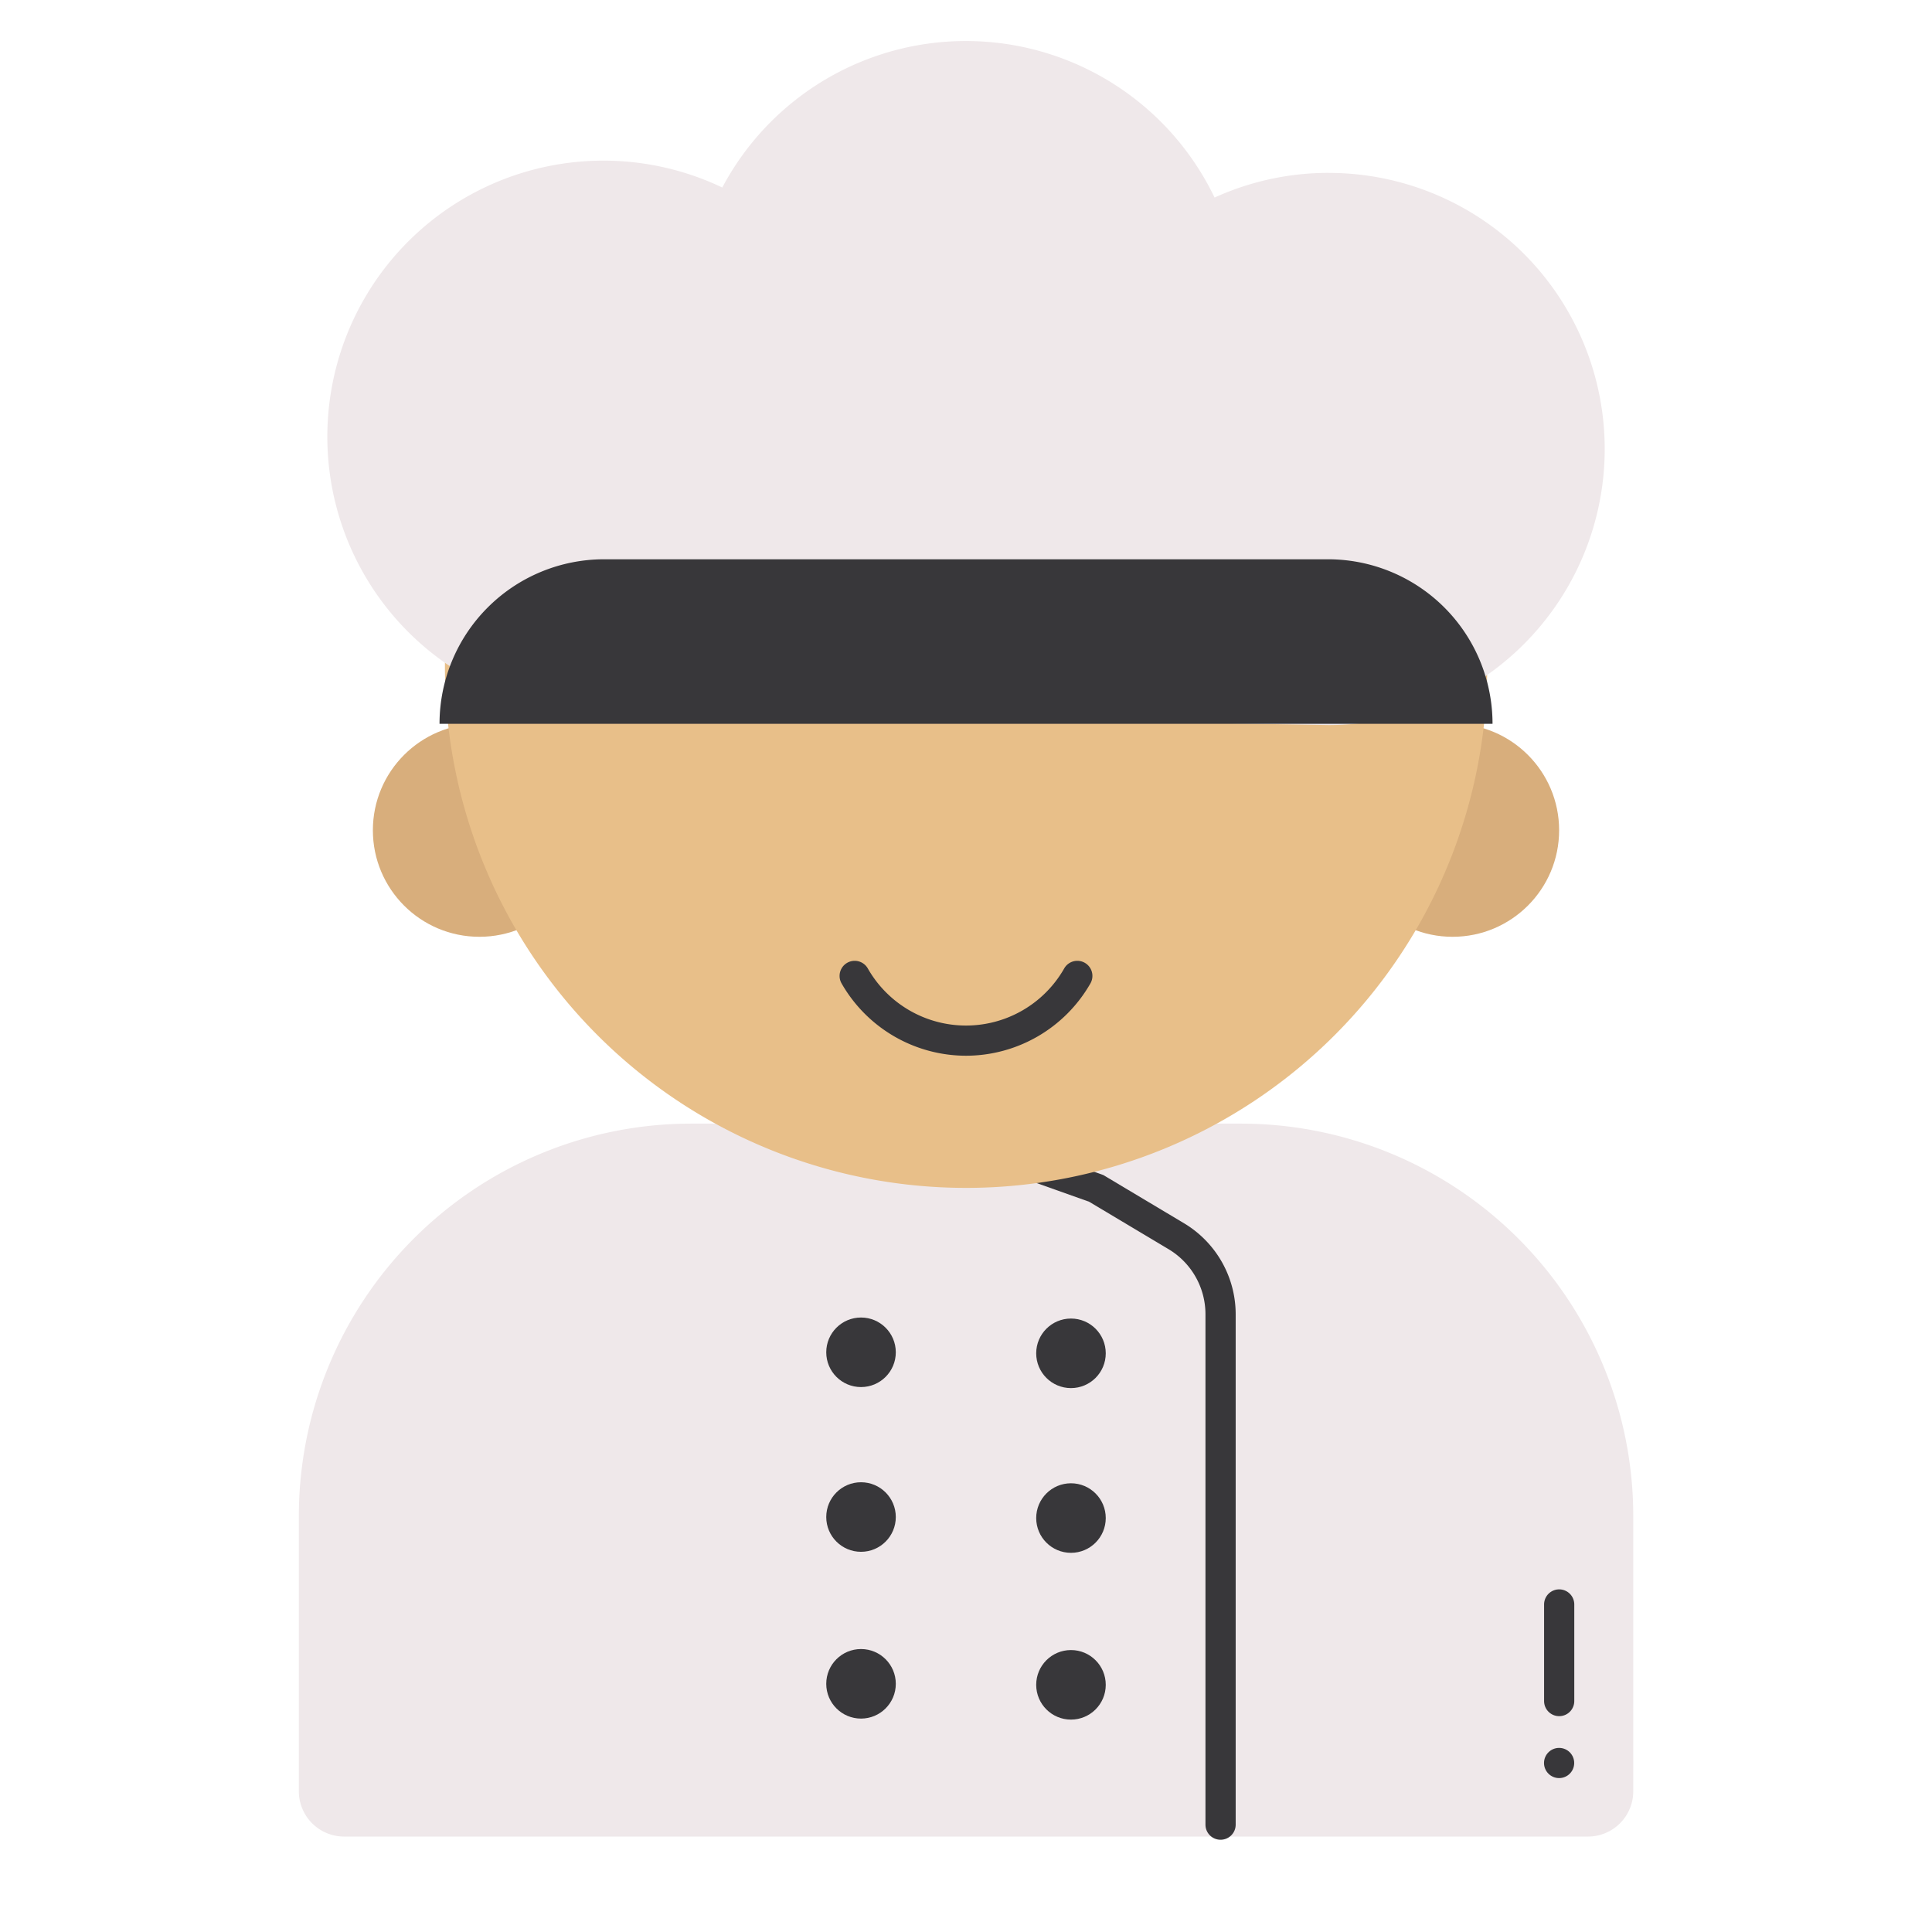
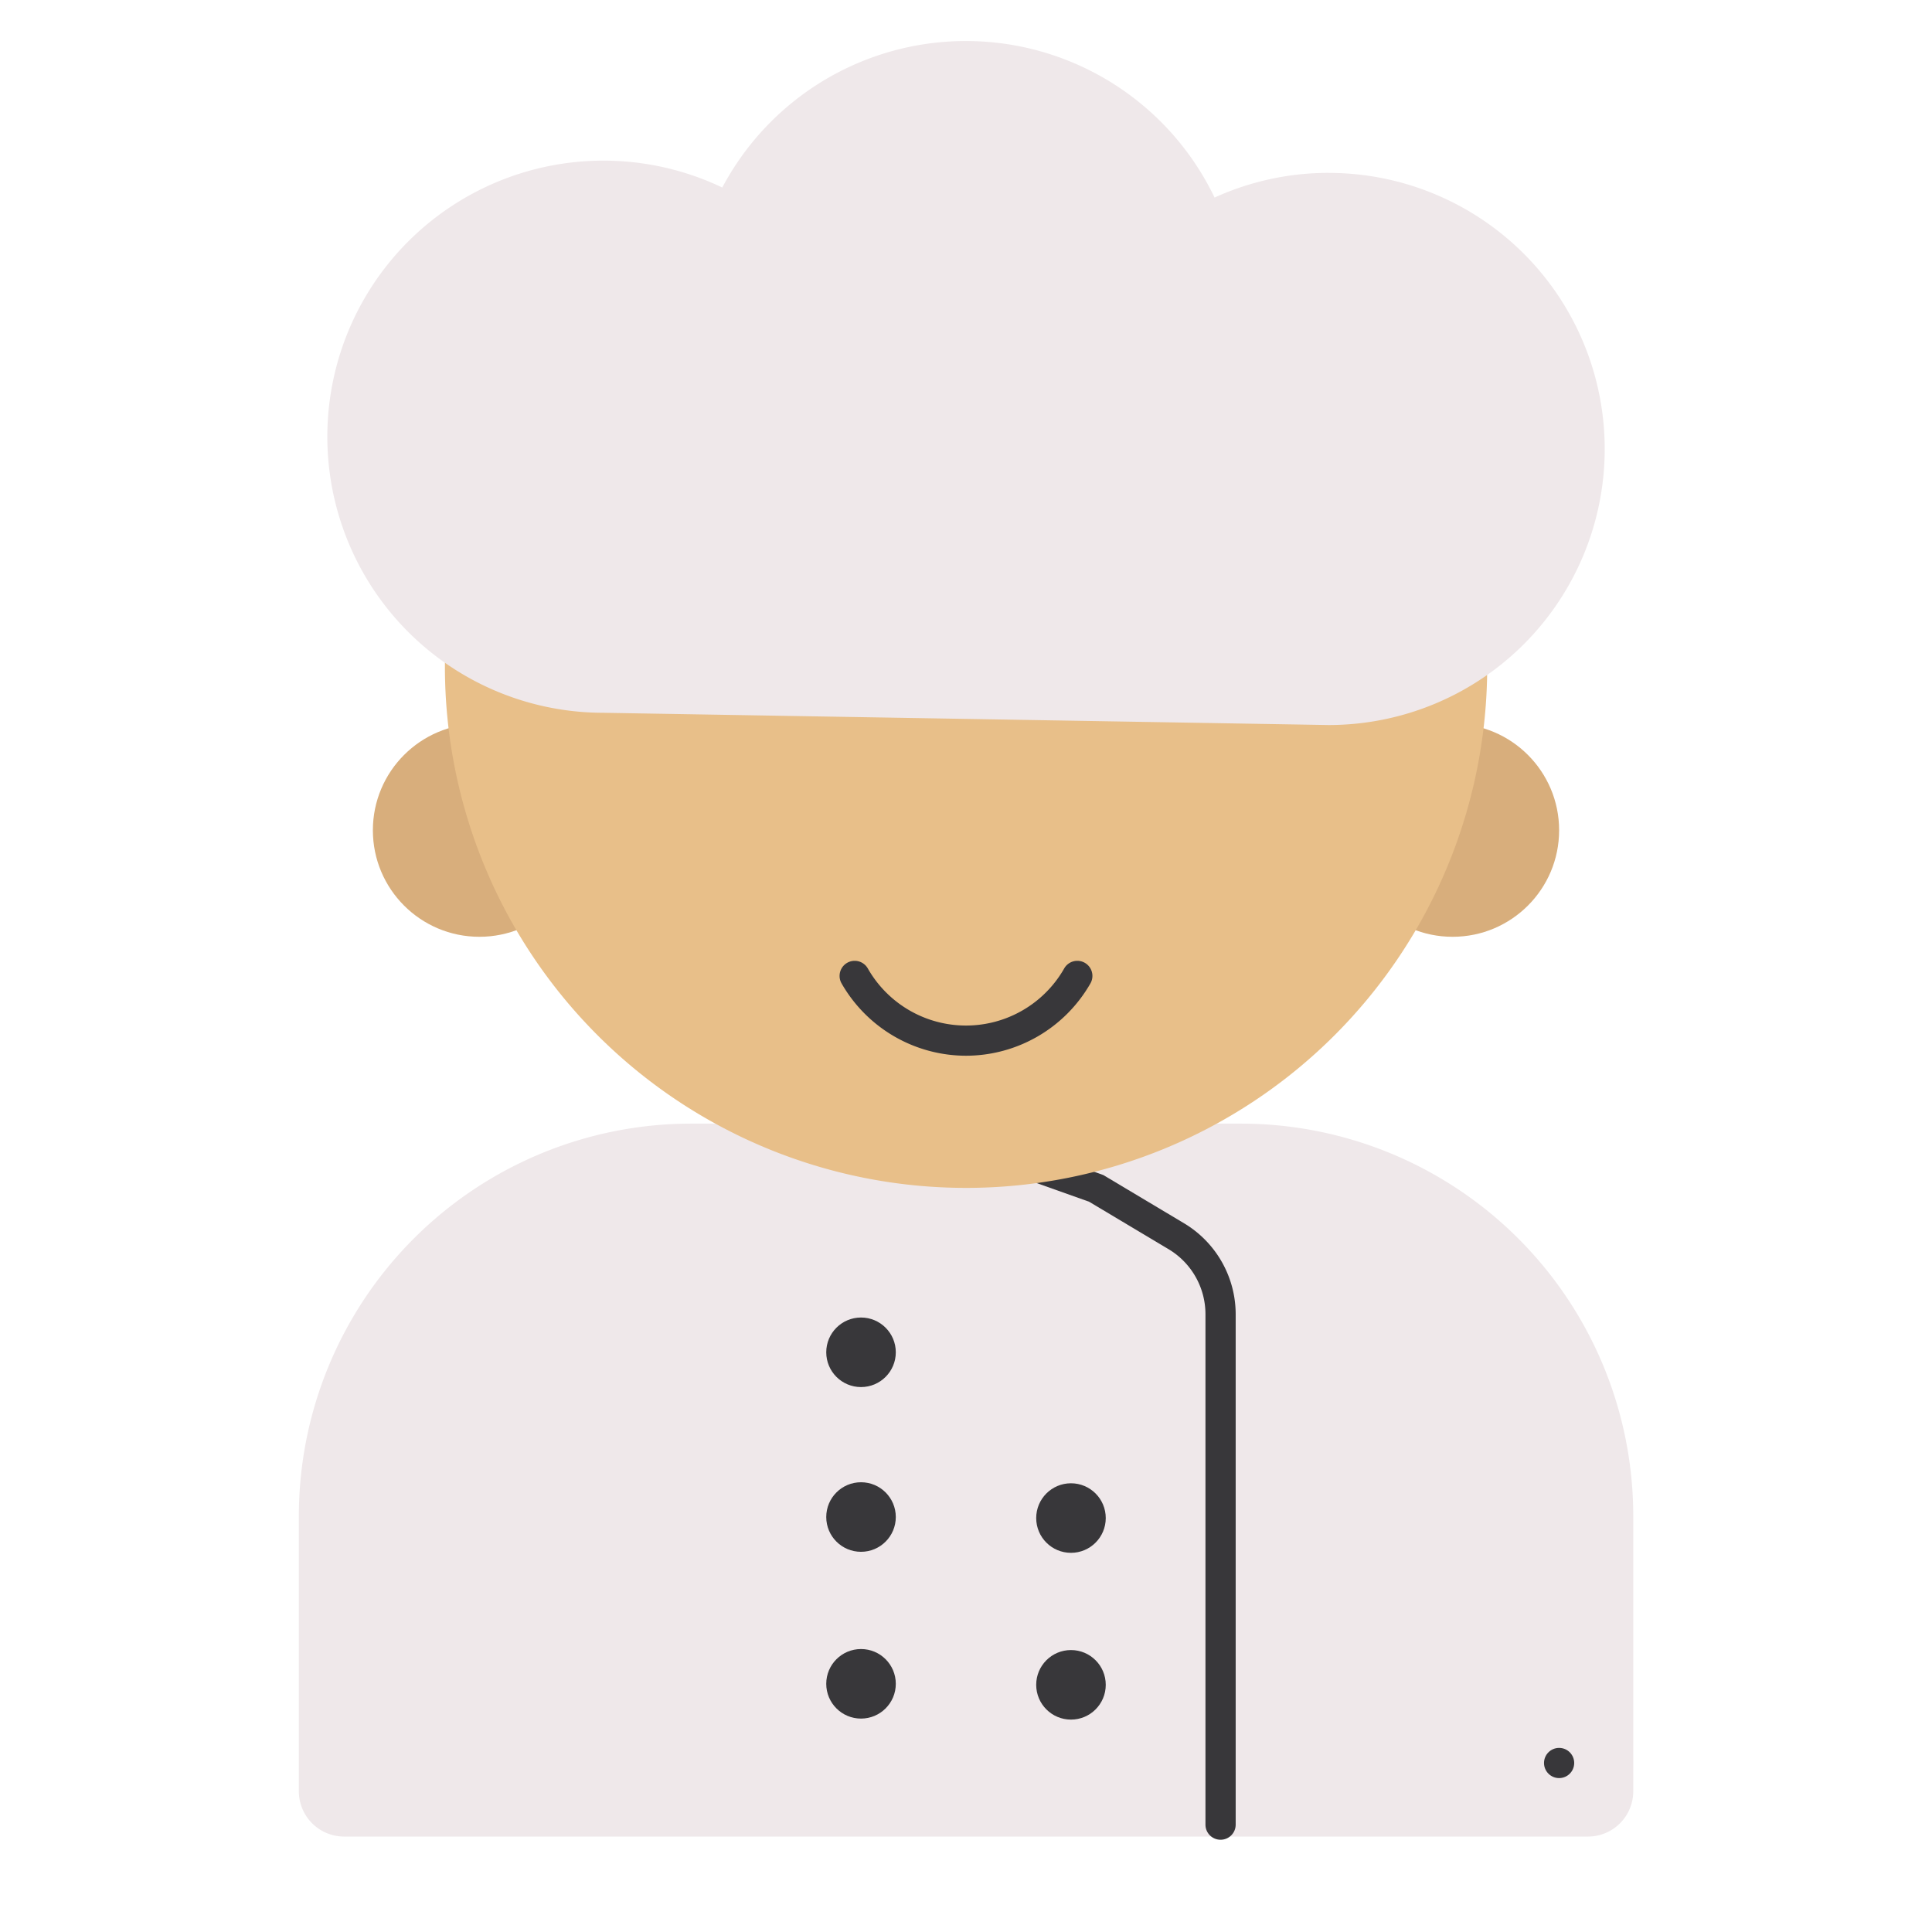
<svg xmlns="http://www.w3.org/2000/svg" viewBox="0 0 128 128">
  <defs>
    <style>.cls-1{fill:#efe8ea;}.cls-2{fill:#38373a;}.cls-3{fill:#d8ae7c;}.cls-4{fill:#e8bf89;}</style>
  </defs>
  <title>57.0color</title>
  <g id="chef">
    <path class="cls-1" d="M22.793,121.677h82.414a3,3,0,0,0,3-3V100.443a26,26,0,0,0-26-26H45.8a26,26,0,0,0-26,26l0,18.238A3,3,0,0,0,22.793,121.677Z" />
-     <path class="cls-2" d="M103.3,113.7a1,1,0,0,1-1-1V106.3a1,1,0,0,1,2,0V112.7A1,1,0,0,1,103.3,113.7Z" />
    <circle class="cls-2" cx="103.295" cy="116.803" r="1" />
    <path class="cls-2" d="M80.865,121.888a1,1,0,0,1-1-1V87.06a5.023,5.023,0,0,0-2.436-4.293l-5.272-3.149L60.333,75.412A1,1,0,1,1,61,73.527l12.1,4.324,5.357,3.2a7.031,7.031,0,0,1,3.41,6.01v33.828A1,1,0,0,1,80.865,121.888Z" />
    <circle class="cls-3" cx="31.762" cy="55.007" r="7.058" />
    <circle class="cls-3" cx="96.238" cy="55.007" r="7.058" />
    <path class="cls-4" d="M64,9.647A34.527,34.527,0,1,0,98.531,44.178,34.531,34.531,0,0,0,64,9.647Z" />
-     <path class="cls-2" d="M64,69.945a9.514,9.514,0,0,1-8.244-4.792,1,1,0,0,1,1.738-.991,7.486,7.486,0,0,0,13.012,0,1,1,0,0,1,1.738.991A9.514,9.514,0,0,1,64,69.945Z" />
+     <path class="cls-2" d="M64,69.945a9.514,9.514,0,0,1-8.244-4.792,1,1,0,0,1,1.738-.991,7.486,7.486,0,0,0,13.012,0,1,1,0,0,1,1.738.991A9.514,9.514,0,0,1,64,69.945" />
    <path class="cls-1" d="M88.026,11.453a18.219,18.219,0,0,0-7.558,1.636,18.272,18.272,0,0,0-32.615-.665,18.291,18.291,0,1,0-7.879,34.8l48.052.811a18.29,18.29,0,1,0,0-36.58Z" />
-     <path class="cls-2" d="M40.016,37.054H87.984a10.9,10.9,0,0,1,10.9,10.9v0a0,0,0,0,1,0,0H29.12a0,0,0,0,1,0,0v0a10.9,10.9,0,0,1,10.9-10.9Z" />
-     <circle class="cls-2" cx="70.955" cy="89.661" r="2.304" />
    <circle class="cls-2" cx="70.955" cy="111.624" r="2.304" />
    <circle class="cls-2" cx="70.955" cy="100.575" r="2.304" />
    <circle class="cls-2" cx="57.045" cy="89.593" r="2.304" />
    <circle class="cls-2" cx="57.045" cy="111.557" r="2.304" />
    <circle class="cls-2" cx="57.045" cy="100.507" r="2.304" />
  </g>
</svg>